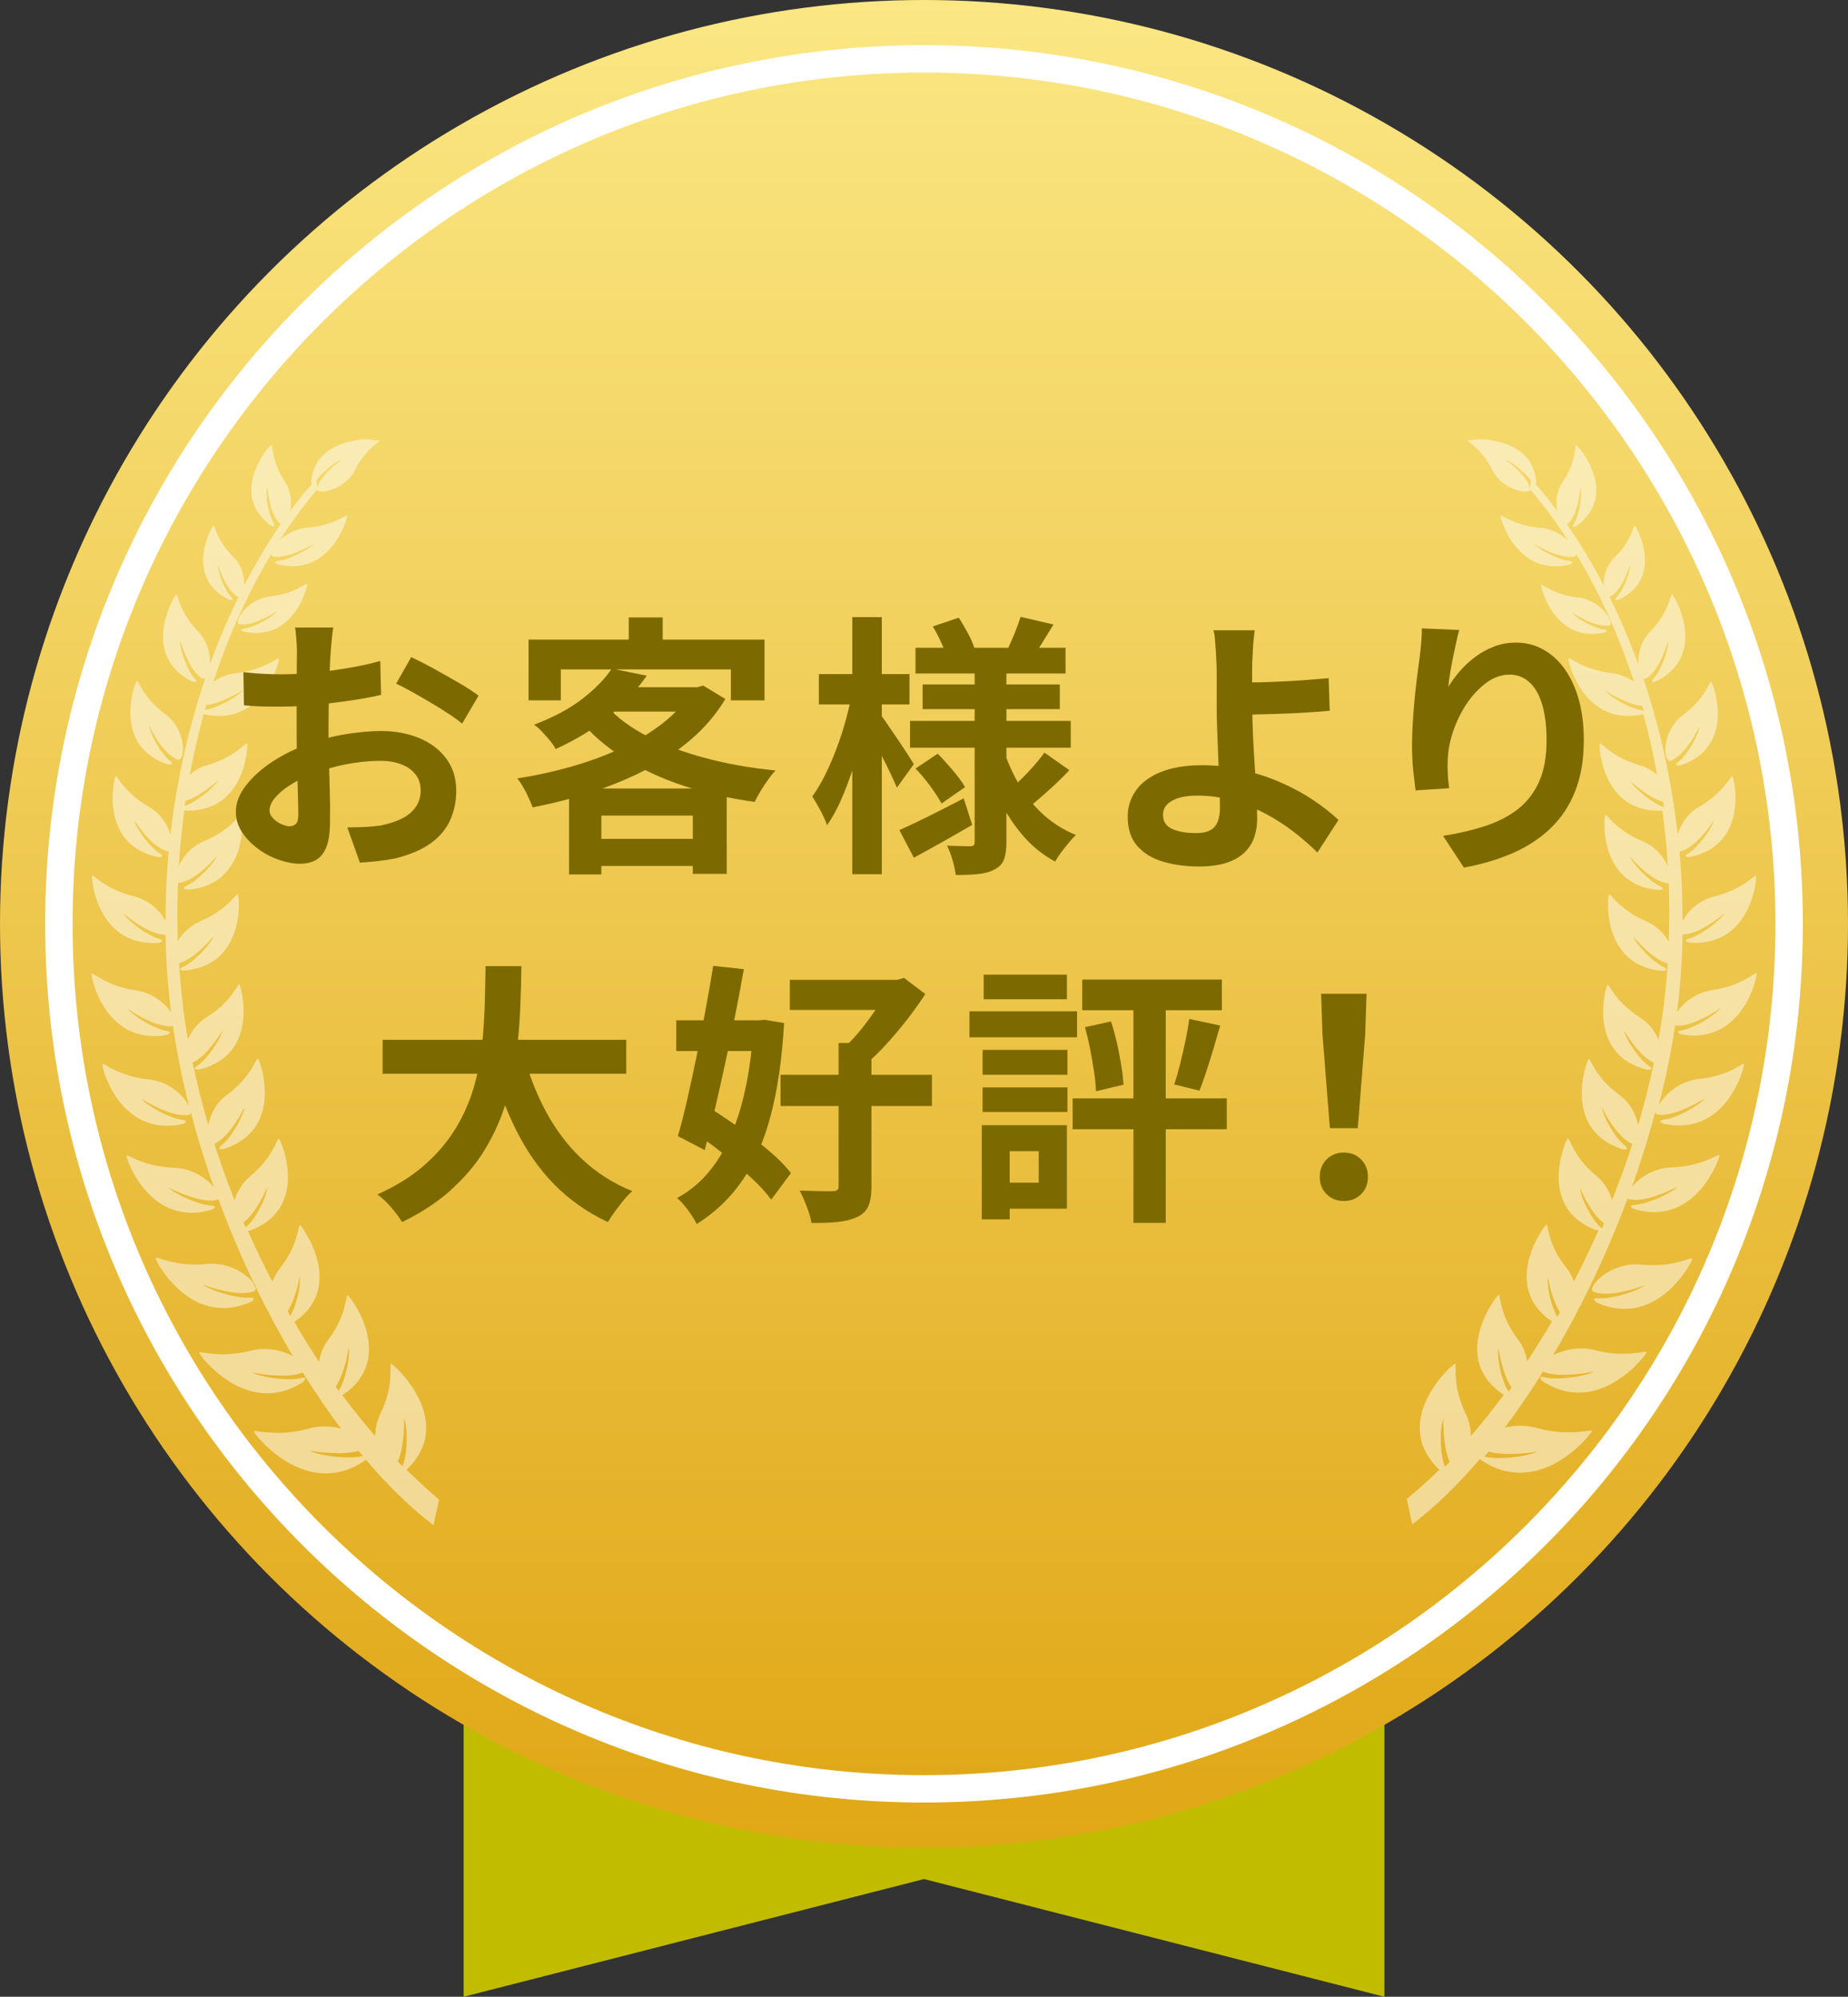
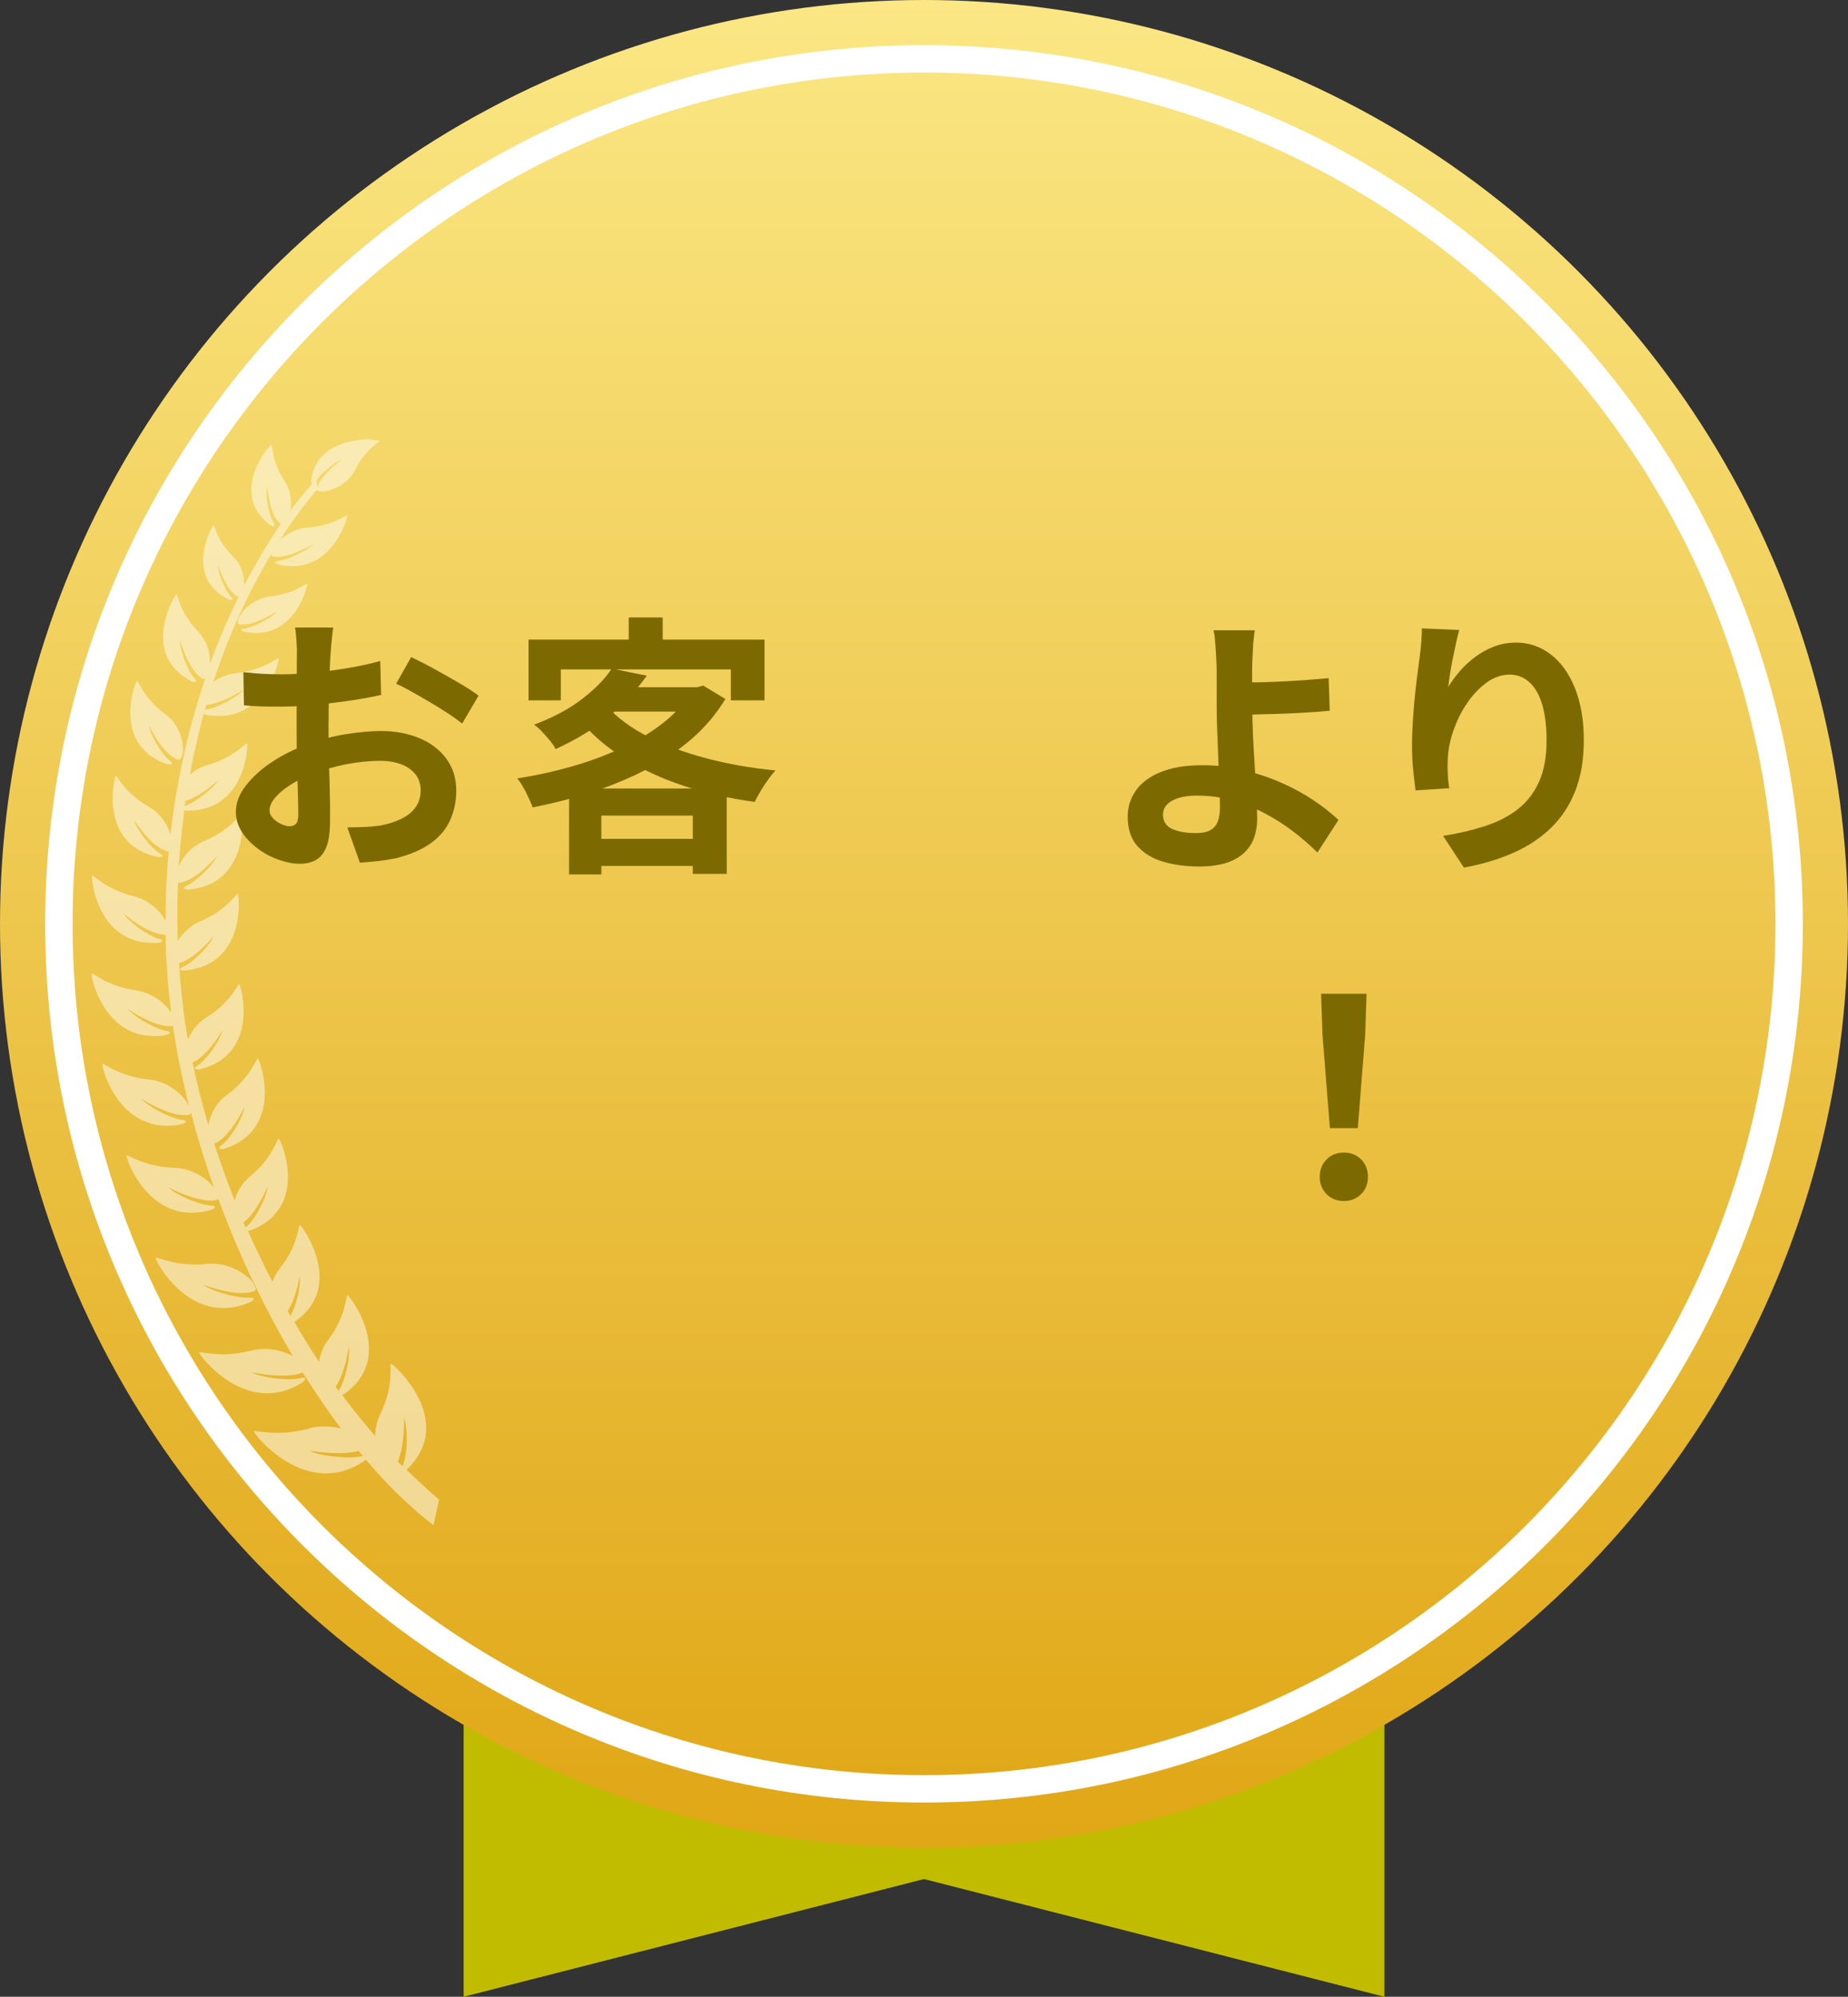
<svg xmlns="http://www.w3.org/2000/svg" id="_レイヤー_2" data-name="レイヤー 2" viewBox="0 0 135 145.89">
  <rect x="0" y="0" width="135" height="145.89" fill="#333333" stroke="none" />
  <defs>
    <style>
      .cls-1 {
        fill: #7c6a00;
      }

      .cls-1, .cls-2, .cls-3, .cls-4 {
        stroke-width: 0px;
      }

      .cls-2 {
        fill: url(#_名称未設定グラデーション_122);
      }

      .cls-3 {
        fill: #c1bc00;
      }

      .cls-5 {
        opacity: .5;
      }

      .cls-4 {
        fill: #fff;
      }
    </style>
    <linearGradient id="_名称未設定グラデーション_122" data-name="名称未設定グラデーション 122" x1="67.5" y1="161.58" x2="67.5" y2="-21.48" gradientUnits="userSpaceOnUse">
      <stop offset="0" stop-color="#db9a00" />
      <stop offset="1" stop-color="#fff195" />
    </linearGradient>
  </defs>
  <g id="_データ" data-name="データ">
    <polygon class="cls-3" points="101.13 145.89 67.5 137.29 33.87 145.89 33.87 109.91 101.13 109.91 101.13 145.89" />
    <g>
      <circle class="cls-2" cx="67.5" cy="67.5" r="67.5" />
      <g class="cls-5">
-         <path class="cls-4" d="M27.07,32.09c-1.29,0-4.09.39-4.34,3.09,0,0,.02.13.05.19-.54.63-1.08,1.27-1.58,1.95.12-.63.08-1.43-.4-2.15-1-1.51-.85-2.68-.98-2.68,0,0,0,0,0,0-.15.04-3.18,3.56-.06,5.89,0,0,.14.07.22.07.07,0,.11-.05,0-.26-.38-.61-.61-2.08-.46-2.64,0,0,.15,2.08.98,2.74-.94,1.4-1.84,2.91-2.67,4.49.03-.63-.14-1.47-.8-2.11-1.21-1.18-1.32-2.28-1.44-2.28,0,0,0,0,0,0-.14.07-2.18,3.82,1.14,5.42,0,0,.1.03.18.03.09,0,.16-.04-.03-.23-.48-.5-.98-1.81-.95-2.34,0,0,.57,1.91,1.48,2.35h.02c-.78,1.57-1.48,3.22-2.1,4.93.05-.71-.15-1.67-.86-2.41-1.38-1.42-1.46-2.71-1.59-2.71,0,0,0,0,0,0-.15.07-2.7,4.4,1.14,6.36,0,0,.13.04.22.04.1,0,.17-.05-.04-.27-.54-.6-1.08-2.14-1.03-2.77,0,0,.6,2.24,1.63,2.79.02.01.04.01.07.01.04,0,.08-.02.13-.04-1.21,3.58-2.09,7.43-2.55,11.43-.2-.7-.68-1.51-1.58-2.04-1.76-1-2.27-2.23-2.4-2.23,0,0,0,0-.01,0-.14.11-1.26,5.03,3.1,5.91,0,0,.02,0,.04,0,.13,0,.49-.02.07-.27-.72-.44-1.72-1.8-1.87-2.42,0,0,1.28,2.02,2.46,2.28h.06c-.15,1.68-.23,3.38-.22,5.09-.35-.68-1.14-1.52-2.34-1.82-1.99-.49-2.86-1.51-3.01-1.51,0,0-.02,0-.02.01-.09.14.33,4.92,4.46,4.92.13,0,.26,0,.39-.01,0,0,.61-.14.02-.3-.83-.23-2.23-1.28-2.58-1.85,0,0,1.8,1.55,3.02,1.55.02,0,.03,0,.05,0,.03,1.44.11,2.91.26,4.36.05.44.09.88.15,1.33-.43-.66-1.34-1.44-2.57-1.62-2.07-.3-3.06-1.24-3.22-1.24,0,0-.02,0-.02.01-.07.15.8,4.57,4.58,4.57.28,0,.58-.02.89-.08,0,0,.6-.2-.02-.3-.88-.16-2.41-1.08-2.83-1.62,0,0,1.83,1.28,3.09,1.28.08,0,.16,0,.23-.02.29,1.94.69,3.91,1.18,5.86-.34-.71-1.41-1.8-2.95-1.95-2.14-.23-3.21-1.15-3.37-1.15-.01,0-.02,0-.02.01-.06.16,1.01,4.52,4.74,4.52.35,0,.72-.04,1.11-.12,0,0,.61-.23-.03-.31-.91-.13-2.54-1.01-2.98-1.55,0,0,1.88,1.21,3.17,1.21.11,0,.22,0,.32-.03.09-.01.14-.09.14-.19.48,1.84,1.04,3.68,1.69,5.49-.52-.64-1.57-1.38-2.9-1.43-2.13-.07-3.28-.9-3.46-.9-.01,0-.02,0-.03.01-.05.15,1.3,4.18,4.77,4.18.44,0,.92-.07,1.44-.22,0,0,.6-.27-.06-.31-.91-.06-2.61-.83-3.1-1.33,0,0,1.81.97,3.09.97.17,0,.34-.02.49-.06.03-.01.06-.03.08-.06.77,2.09,1.64,4.14,2.58,6.12.1.14.16.27.18.37.84,1.72,1.73,3.39,2.68,4.98-.55-.28-1.27-.51-2.06-.51-.32,0-.65.04-.99.12-.79.2-1.48.27-2.04.27-.89,0-1.48-.15-1.68-.15-.05,0-.07,0-.07.03,0,.14,2.1,2.97,4.97,2.97.82,0,1.69-.23,2.6-.81,0,0,.36-.33.05-.33-.05,0-.12,0-.21.03-.23.05-.52.08-.84.08-.98,0-2.23-.22-2.73-.5,0,0,1.13.24,2.24.24.54,0,1.08-.06,1.48-.23.91,1.44,1.83,2.81,2.8,4.09-.38-.09-.79-.15-1.21-.15-.37,0-.75.04-1.12.15-.9.25-1.68.32-2.31.32-.86,0-1.44-.13-1.64-.13-.05,0-.08,0-.08.03,0,.15,2.26,3.06,5.26,3.06.89,0,1.84-.25,2.82-.91,0,0,.05-.04.09-.1,1.61,1.9,3.27,3.51,4.95,4.8l.4-1.87c-.8-.7-1.6-1.43-2.38-2.19.02-.01.03-.01.03-.01,3.67-3.53-.94-7.7-1.15-7.72,0,0,0,0,0,0-.17,0,.27,1.53-.79,3.66-.26.54-.37,1.1-.37,1.62-.81-.94-1.61-1.94-2.4-2.99,4.03-2.67.58-7.25.38-7.31,0,0,0,0,0,0-.14,0-.06,1.47-1.42,3.27-.38.5-.58,1.07-.66,1.6-.63-.94-1.23-1.92-1.81-2.92,3.8-2.55.58-7,.41-7.07,0,0,0,0,0,0-.14,0-.09,1.45-1.47,3.17-.25.31-.41.64-.54.97-.63-1.21-1.23-2.47-1.8-3.73.09,0,.18-.01.18-.01,4.39-1.65,2.26-6.61,2.09-6.71,0,0,0,0-.01,0-.14,0-.41,1.37-2.08,2.74-.61.5-.97,1.15-1.14,1.75-.54-1.35-1.03-2.72-1.48-4.12,1.17-.5,2.2-2.69,2.2-2.69-.08.68-.95,2.24-1.66,2.78-.32.25-.15.3,0,.3.08,0,.15-.01.15-.01,4.49-1.44,2.64-6.5,2.49-6.6,0,0,0,0-.01,0-.14,0-.49,1.35-2.23,2.63-.85.61-1.24,1.48-1.38,2.22-.45-1.51-.83-3.04-1.15-4.56,1.12-.51,2.18-2.37,2.18-2.37-.12.66-1.09,2.09-1.81,2.58-.38.26-.12.29.03.29.05,0,.09,0,.09,0,4.46-1.08,3.06-6.1,2.92-6.21,0,0,0,0-.01,0-.14,0-.59,1.29-2.37,2.39-.69.43-1.12,1.04-1.37,1.62-.17-.93-.31-1.85-.4-2.78-.11-.93-.2-1.87-.25-2.78,1.17-.33,2.52-1.97,2.52-1.97-.23.61-1.43,1.87-2.21,2.22-.55.26.08.28.08.28,4.5-.38,4.03-5.44,3.9-5.57,0,0,0,0-.02,0-.14,0-.81,1.16-2.7,1.96-.78.33-1.32.9-1.66,1.45-.05-1.43-.05-2.85.02-4.26.03.01.05.01.08.01,1.21-.11,2.77-1.97,2.77-1.97-.25.6-1.43,1.82-2.21,2.18-.55.24.08.29.08.29,4.44-.34,4.03-5.34,3.9-5.47,0,0,0,0-.02,0-.14,0-.81,1.14-2.69,1.92-.97.4-1.57,1.17-1.86,1.84.09-1.38.23-2.75.41-4.09.05.01.09.03.09.03.07,0,.14,0,.2,0,4.17,0,4.39-4.78,4.28-4.91,0,0,0,0-.02,0-.14,0-.93,1.02-2.86,1.58-.52.14-.95.4-1.29.7.28-1.51.63-3.01,1.01-4.45.06.03.12.06.12.06.35.07.68.1,1,.1,3.46,0,4.42-4.06,4.37-4.2,0,0-.01-.01-.02-.01-.16,0-1.14.85-3.1,1.08-.65.07-1.21.33-1.66.63,1.12-3.41,2.55-6.54,4.23-9.34,0,.1.03.17.12.19.1.02.21.03.32.03,1.08,0,2.64-.95,2.64-.95-.4.44-1.8,1.15-2.55,1.24-.54.06-.03.26-.03.26.37.09.72.13,1.04.13,3.05,0,4.05-3.56,3.99-3.69,0,0,0-.01-.02-.01-.15,0-1.07.75-2.87.88-.86.07-1.57.48-2.03.93.86-1.33,1.77-2.59,2.75-3.73,0,0,0-.01,0-.02,0-.02,0-.04,0-.06l-.06-.58c.41-.58,1.37-1.34,1.84-1.51,0,0-1.62,1.16-1.79,2.09v.06s0,.01-.01.02c0,.1.14.16.35.16.62,0,1.9-.48,2.45-1.6.74-1.53,1.83-2.02,1.74-2.11-.03-.02-.27-.05-.64-.05h0ZM14.97,51.87c.03-.13.06-.24.09-.36,1.17-.11,2.72-1.11,2.72-1.11-.41.5-1.91,1.34-2.73,1.45-.03,0-.05.01-.08.01h0ZM13.48,58.89c.03-.11.05-.24.06-.37,1.12-.33,2.4-1.52,2.4-1.52-.31.56-1.63,1.62-2.43,1.88-.02,0-.02.01-.03.01h0ZM17.93,89.69c-.03-.13-.09-.24-.15-.37,1-.74,1.75-2.59,1.75-2.59-.03.68-.83,2.28-1.49,2.86-.05.04-.08.07-.11.1h0ZM21.21,96.15c-.06-.11-.12-.23-.2-.34.65-1.01.88-2.57.88-2.57.11.63-.22,2.1-.68,2.91h0ZM24.74,101.62c-.08-.1-.14-.2-.22-.3.72-1.04.95-2.88.95-2.88.14.68-.23,2.39-.74,3.18h0ZM29.4,107.12c-.12-.11-.23-.23-.34-.34.54-1.23.45-3.16.45-3.16.29.7.28,2.61-.11,3.51h0ZM24.67,106.18c.53,0,1.08-.04,1.53-.17.09.13.2.24.31.37-.03,0-.05,0-.08.01-.27.07-.62.09-1,.09-1.03,0-2.28-.21-2.8-.48,0,0,.98.17,2.03.17h0ZM22.43,42.65c-.14,0-.99.74-2.65.92-1.8.2-2.77,1.95-2.29,2.04.08.01.16.02.24.02,1.02,0,2.51-.96,2.51-.96-.38.44-1.66,1.15-2.37,1.25-.51.07-.02.24-.02.24.3.06.58.09.85.09,2.96,0,3.8-3.48,3.74-3.6,0,0,0-.01-.02-.01h0ZM10,49.75s0,0-.01,0c-.12.09-1.86,4.75,2.26,6.09,0,0,.08.01.16.01.14,0,.28-.04,0-.27-.65-.5-1.44-1.94-1.52-2.57,0,0,.98,2.12,2.1,2.49.02,0,.04.01.06.01.48,0,.6-2.18-1-3.35-1.59-1.17-1.92-2.43-2.05-2.43h0ZM11.41,91.9s-.03,0-.04.02c-.03.14,1.76,3.65,4.94,3.65.62,0,1.28-.13,2-.44,0,0,.51-.32,0-.32-.03,0-.06,0-.1,0-.05,0-.11,0-.17,0-.98,0-2.66-.53-3.21-.95,0,0,1.58.62,2.85.62.33,0,.64-.04.89-.15.09-.04.12-.12.11-.22-.06-.12-.12-.25-.18-.37-.43-.6-1.6-1.41-3.05-1.41-.12,0-.25,0-.38.02-.29.03-.56.04-.81.04-1.64,0-2.64-.5-2.84-.5h0Z" />
-         <path class="cls-4" d="M107.9,32.13c-.37,0-.62.03-.65.06-.11.07,1,.57,1.74,2.11.55,1.13,1.83,1.62,2.44,1.62.22,0,.35-.06.34-.18-.11-.94-1.78-2.15-1.78-2.15.49.17,1.43.93,1.84,1.51l-.06.64c.98,1.14,1.91,2.41,2.77,3.75-.46-.44-1.17-.86-2.03-.93-1.8-.15-2.72-.89-2.87-.89,0,0-.02,0-.02.01-.04.13.95,3.7,4.01,3.7.32,0,.66-.04,1.03-.13,0,0,.51-.2-.03-.26-.77-.09-2.17-.8-2.55-1.24,0,0,1.56.95,2.64.95.11,0,.22-.01.32-.03.08-.01.11-.09.11-.19.87,1.46,1.68,3,2.41,4.63.04.07.07.14.09.2.63,1.44,1.21,2.94,1.71,4.5-.45-.31-1-.56-1.66-.64-1.96-.23-2.93-1.08-3.1-1.08-.01,0-.02,0-.02.01-.06.14.9,4.21,4.36,4.21.31,0,.64-.03.98-.1,0,0,.06-.01.12-.06.4,1.45.74,2.94,1.01,4.46-.35-.3-.78-.56-1.31-.71-1.91-.56-2.7-1.58-2.85-1.58,0,0-.01,0-.02,0-.09.14.12,4.92,4.3,4.92.06,0,.12,0,.18,0,0,0,.05,0,.09-.03.18,1.34.32,2.71.4,4.09-.29-.67-.89-1.44-1.86-1.84-1.88-.78-2.54-1.92-2.69-1.92,0,0-.01,0-.02,0-.11.13-.55,5.13,3.9,5.49,0,0,.61-.04.08-.29-.77-.36-1.97-1.58-2.2-2.18,0,0,1.55,1.87,2.77,1.97.03,0,.06,0,.08-.01.06,1.41.06,2.82,0,4.26-.32-.56-.86-1.13-1.64-1.47-1.9-.8-2.55-1.96-2.7-1.96,0,0-.01,0-.02,0-.12.13-.6,5.19,3.9,5.59,0,0,.63-.03.08-.29-.78-.36-1.97-1.61-2.21-2.22,0,0,1.35,1.64,2.52,1.97-.06.93-.15,1.85-.26,2.79-.11.93-.25,1.85-.41,2.78-.25-.58-.68-1.2-1.35-1.62-1.77-1.12-2.23-2.4-2.37-2.4,0,0,0,0-.01,0-.14.11-1.54,5.13,2.9,6.21,0,0,.04,0,.09,0,.15,0,.41-.03.03-.29-.72-.48-1.69-1.92-1.81-2.58,0,0,1.06,1.85,2.18,2.37-.32,1.52-.71,3.05-1.15,4.56-.14-.74-.54-1.61-1.37-2.22-1.75-1.27-2.09-2.63-2.23-2.63,0,0,0,0-.01,0-.15.1-2.01,5.16,2.47,6.6,0,0,.08.01.15.01.15,0,.32-.04,0-.3-.71-.54-1.58-2.11-1.66-2.78,0,0,1.03,2.19,2.23,2.68-.45,1.38-.94,2.76-1.49,4.1-.17-.61-.52-1.25-1.14-1.77-1.67-1.36-1.94-2.74-2.08-2.74,0,0,0,0-.01,0-.15.1-2.32,5.06,2.07,6.71,0,0,.09.01.18.01-.57,1.27-1.17,2.52-1.8,3.73-.12-.33-.29-.67-.54-.97-1.39-1.72-1.32-3.17-1.47-3.17,0,0,0,0,0,0-.18.07-3.4,4.5.4,7.07-.58,1.01-1.2,1.98-1.81,2.92-.08-.54-.28-1.1-.66-1.6-1.37-1.78-1.28-3.27-1.42-3.27,0,0,0,0,0,0-.18.07-3.66,4.65.37,7.31-.78,1.05-1.58,2.07-2.4,3.01,0-.53-.11-1.08-.37-1.62-1.05-2.13-.62-3.66-.79-3.66,0,0,0,0,0,0-.22.03-4.82,4.18-1.17,7.72,0,0,.02.01.03.01-.78.78-1.58,1.5-2.38,2.14l.4,1.87c1.67-1.28,3.33-2.91,4.95-4.79.05.06.09.1.09.1.98.66,1.94.91,2.83.91,3,0,5.25-2.9,5.25-3.05,0-.02-.03-.03-.08-.03-.2,0-.78.13-1.64.13-.63,0-1.41-.07-2.31-.32-.4-.11-.8-.16-1.18-.16-.41,0-.8.05-1.16.14.97-1.28,1.91-2.65,2.8-4.09.41.18.96.23,1.51.23,1.1,0,2.21-.23,2.21-.23-.5.27-1.75.49-2.74.49-.32,0-.61-.02-.84-.08-.09-.02-.16-.03-.21-.03-.32,0,.06.33.06.33.91.59,1.79.82,2.61.82,2.86,0,4.97-2.81,4.97-2.96,0-.02-.02-.03-.06-.03-.19,0-.77.15-1.67.15-.57,0-1.27-.06-2.07-.27-.34-.09-.67-.12-.99-.12-.78,0-1.51.22-2.05.5,2.09-3.52,3.95-7.43,5.45-11.47.02.03.05.04.08.06.15.04.31.06.49.06,1.28,0,3.09-.97,3.09-.97-.49.5-2.2,1.27-3.12,1.33-.65.04-.05.31-.05.31.52.15,1,.22,1.44.22,3.46,0,4.82-4.01,4.78-4.16,0,0-.01-.01-.03-.01-.19,0-1.33.83-3.46.9-1.34.04-2.38.78-2.9,1.43.65-1.81,1.21-3.65,1.71-5.49,0,.1.05.17.14.19.1.02.21.03.32.03,1.28,0,3.17-1.2,3.17-1.2-.45.54-2.07,1.44-2.98,1.55-.65.09-.03.31-.03.31.39.08.76.12,1.11.12,3.73,0,4.81-4.37,4.74-4.52,0-.01,0-.02,0-.02-.08,0-1.15.92-3.26,1.14-1.55.16-2.61,1.24-2.97,1.95.51-1.95.91-3.92,1.2-5.86.07.01.15.02.23.02,1.24,0,3.09-1.28,3.09-1.28-.41.54-1.95,1.47-2.83,1.62-.61.11-.02.3-.02.3.32.05.62.08.9.08,3.76,0,4.66-4.41,4.58-4.55,0,0-.01-.01-.02-.01-.16,0-1.17.94-3.22,1.24-1.24.19-2.14.95-2.57,1.62.06-.44.11-.88.15-1.33.15-1.45.23-2.92.26-4.36.02,0,.03,0,.05,0,1.23,0,3.02-1.55,3.02-1.55-.35.57-1.75,1.61-2.58,1.85-.58.16.02.3.02.3.14.01.28.02.41.02,4.12,0,4.53-4.77,4.44-4.9,0,0-.01-.01-.02-.01-.15,0-1.02,1.02-3.01,1.51-1.18.29-1.98,1.13-2.34,1.81,0-1.71-.06-3.41-.22-5.09.01,0,.03,0,.04,0,0,0,.01,0,.02,0,1.18-.26,2.46-2.29,2.46-2.29-.15.63-1.17,2-1.87,2.42-.4.25-.1.27.04.27.04,0,.07,0,.07,0,4.36-.87,3.24-5.79,3.1-5.9,0,0,0,0-.01,0-.13,0-.64,1.21-2.4,2.23-.91.51-1.38,1.34-1.58,2.04-.45-4-1.31-7.87-2.52-11.43.04.03.08.04.12.04.02,0,.04,0,.07-.01,1.04-.54,1.63-2.79,1.63-2.79.05.63-.49,2.17-1.04,2.76-.2.22-.14.27-.04.27.09,0,.22-.04.22-.04,3.84-1.95,1.31-6.27,1.15-6.36,0,0,0,0,0,0-.13,0-.22,1.29-1.59,2.71-.72.74-.92,1.7-.88,2.41-.63-1.72-1.32-3.36-2.1-4.93h.02c.91-.44,1.48-2.34,1.48-2.34.02.54-.48,1.85-.97,2.34-.18.19-.12.23-.03.23.08,0,.19-.03.19-.03,3.33-1.58,1.29-5.34,1.15-5.4,0,0,0,0,0,0-.12,0-.22,1.1-1.44,2.28-.66.64-.85,1.48-.81,2.11-.83-1.6-1.74-3.09-2.69-4.48.83-.66.98-2.74.98-2.74.15.56-.08,2.02-.46,2.64-.13.2-.09.26-.02.26.08,0,.22-.07.22-.07,3.12-2.31.11-5.84-.05-5.89,0,0,0,0,0,0-.13,0,.04,1.17-.98,2.67-.49.71-.54,1.53-.41,2.14-.51-.68-1.03-1.34-1.58-1.95.03-.07.05-.2.05-.2-.25-2.69-3.04-3.09-4.33-3.09h0ZM120.08,51.94s-.06-.03-.09-.03c-.83-.11-2.34-.95-2.73-1.45,0,0,1.55,1.01,2.72,1.13.03.11.06.23.11.36h0ZM121.54,58.96s-.02-.01-.03-.01c-.8-.26-2.1-1.33-2.41-1.88,0,0,1.28,1.2,2.4,1.52.02.11.03.24.05.37h0ZM117.02,89.75s-.05-.06-.11-.1c-.66-.58-1.46-2.18-1.49-2.86,0,0,.75,1.85,1.75,2.59-.05.13-.09.26-.15.37h0ZM113.76,96.22c-.46-.81-.78-2.29-.68-2.91,0,0,.23,1.55.88,2.57-.08.11-.14.23-.2.34h0ZM110.21,101.68c-.51-.78-.88-2.49-.74-3.18,0,0,.23,1.84.95,2.88-.08.1-.15.2-.22.3h0ZM105.56,107.17c-.38-.88-.4-2.81-.11-3.51,0,0-.09,1.94.45,3.16-.11.11-.22.23-.34.34h0ZM112.32,106.05c-.53.27-1.78.48-2.8.48-.38,0-.73-.03-1-.09-.03-.01-.05-.01-.08-.01.11-.13.2-.24.31-.37.46.13,1,.17,1.53.17,1.06,0,2.03-.17,2.03-.17h0ZM112.61,42.71s-.02,0-.02.01c-.06.12.77,3.6,3.73,3.6.27,0,.55-.03.85-.09,0,0,.49-.17-.02-.24-.71-.1-2-.81-2.35-1.25.01.01,1.5.98,2.51.98.08,0,.16,0,.24-.02.13-.02.15-.17.08-.37-.03-.07-.06-.14-.09-.2-.3-.56-1.12-1.34-2.28-1.48-1.67-.19-2.52-.92-2.65-.92h0ZM125,49.81c-.13,0-.45,1.25-2.05,2.43-1.57,1.18-1.46,3.35-.98,3.35.02,0,.04,0,.06-.01,1.12-.37,2.11-2.49,2.11-2.49-.06.63-.88,2.07-1.52,2.57-.3.23-.16.27-.02.27.08,0,.15-.01.15-.01,4.13-1.34,2.4-6,2.26-6.09,0,0,0,0-.01,0h0ZM123.56,91.94c-.19,0-1.18.5-2.83.5-.26,0-.53-.01-.82-.04-.13-.01-.25-.02-.38-.02-2.15,0-3.66,1.77-3.12,2,.25.11.56.15.89.15,1.26,0,2.85-.62,2.85-.62-.55.43-2.22.95-3.2.95-.06,0-.12,0-.18,0-.04,0-.07,0-.1,0-.5,0,0,.32,0,.32.72.32,1.39.45,2.01.45,3.18,0,4.96-3.51,4.94-3.65,0-.01-.01-.02-.03-.02h0Z" />
+         <path class="cls-4" d="M27.07,32.09c-1.29,0-4.09.39-4.34,3.09,0,0,.02.13.05.19-.54.63-1.08,1.27-1.58,1.95.12-.63.08-1.43-.4-2.15-1-1.51-.85-2.68-.98-2.68,0,0,0,0,0,0-.15.04-3.18,3.56-.06,5.89,0,0,.14.07.22.07.07,0,.11-.05,0-.26-.38-.61-.61-2.08-.46-2.64,0,0,.15,2.08.98,2.74-.94,1.4-1.84,2.91-2.67,4.49.03-.63-.14-1.47-.8-2.11-1.21-1.18-1.32-2.28-1.44-2.28,0,0,0,0,0,0-.14.07-2.18,3.82,1.14,5.42,0,0,.1.03.18.03.09,0,.16-.04-.03-.23-.48-.5-.98-1.81-.95-2.34,0,0,.57,1.91,1.48,2.35h.02c-.78,1.57-1.48,3.22-2.1,4.93.05-.71-.15-1.67-.86-2.41-1.38-1.42-1.46-2.71-1.59-2.71,0,0,0,0,0,0-.15.07-2.7,4.4,1.14,6.36,0,0,.13.04.22.04.1,0,.17-.05-.04-.27-.54-.6-1.08-2.14-1.03-2.77,0,0,.6,2.24,1.63,2.79.02.01.04.01.07.01.04,0,.08-.02.13-.04-1.21,3.58-2.09,7.43-2.55,11.43-.2-.7-.68-1.51-1.58-2.04-1.76-1-2.27-2.23-2.4-2.23,0,0,0,0-.01,0-.14.11-1.26,5.03,3.1,5.91,0,0,.02,0,.04,0,.13,0,.49-.02.07-.27-.72-.44-1.72-1.8-1.87-2.42,0,0,1.28,2.02,2.46,2.28h.06c-.15,1.68-.23,3.38-.22,5.09-.35-.68-1.14-1.52-2.34-1.82-1.99-.49-2.86-1.51-3.01-1.51,0,0-.02,0-.02.01-.09.14.33,4.92,4.46,4.92.13,0,.26,0,.39-.01,0,0,.61-.14.02-.3-.83-.23-2.23-1.28-2.58-1.85,0,0,1.8,1.55,3.02,1.55.02,0,.03,0,.05,0,.03,1.44.11,2.91.26,4.36.05.44.09.88.15,1.33-.43-.66-1.34-1.44-2.57-1.62-2.07-.3-3.06-1.24-3.22-1.24,0,0-.02,0-.02.01-.07.15.8,4.57,4.58,4.57.28,0,.58-.02.89-.08,0,0,.6-.2-.02-.3-.88-.16-2.41-1.08-2.83-1.62,0,0,1.83,1.28,3.09,1.28.08,0,.16,0,.23-.02.29,1.94.69,3.91,1.18,5.86-.34-.71-1.41-1.8-2.95-1.95-2.14-.23-3.21-1.15-3.37-1.15-.01,0-.02,0-.02.01-.06.16,1.01,4.52,4.74,4.52.35,0,.72-.04,1.11-.12,0,0,.61-.23-.03-.31-.91-.13-2.54-1.01-2.98-1.55,0,0,1.88,1.21,3.17,1.21.11,0,.22,0,.32-.03.09-.01.14-.09.14-.19.48,1.84,1.04,3.68,1.69,5.49-.52-.64-1.57-1.38-2.9-1.43-2.13-.07-3.28-.9-3.46-.9-.01,0-.02,0-.03.01-.05.15,1.3,4.18,4.77,4.18.44,0,.92-.07,1.44-.22,0,0,.6-.27-.06-.31-.91-.06-2.61-.83-3.1-1.33,0,0,1.81.97,3.09.97.17,0,.34-.02.49-.06.03-.01.06-.03.08-.06.77,2.09,1.64,4.14,2.58,6.12.1.14.16.27.18.37.84,1.72,1.73,3.39,2.68,4.98-.55-.28-1.27-.51-2.06-.51-.32,0-.65.04-.99.12-.79.2-1.48.27-2.04.27-.89,0-1.48-.15-1.68-.15-.05,0-.07,0-.07.03,0,.14,2.1,2.97,4.97,2.97.82,0,1.69-.23,2.6-.81,0,0,.36-.33.05-.33-.05,0-.12,0-.21.03-.23.05-.52.08-.84.08-.98,0-2.23-.22-2.73-.5,0,0,1.13.24,2.24.24.54,0,1.08-.06,1.48-.23.91,1.44,1.83,2.81,2.8,4.09-.38-.09-.79-.15-1.21-.15-.37,0-.75.04-1.12.15-.9.25-1.68.32-2.31.32-.86,0-1.44-.13-1.64-.13-.05,0-.08,0-.08.03,0,.15,2.26,3.06,5.26,3.06.89,0,1.84-.25,2.82-.91,0,0,.05-.04.09-.1,1.61,1.9,3.27,3.51,4.95,4.8l.4-1.87c-.8-.7-1.6-1.43-2.38-2.19.02-.01.03-.01.03-.01,3.67-3.53-.94-7.7-1.15-7.72,0,0,0,0,0,0-.17,0,.27,1.53-.79,3.66-.26.54-.37,1.1-.37,1.62-.81-.94-1.61-1.94-2.4-2.99,4.03-2.67.58-7.25.38-7.31,0,0,0,0,0,0-.14,0-.06,1.47-1.42,3.27-.38.5-.58,1.07-.66,1.6-.63-.94-1.23-1.92-1.81-2.92,3.8-2.55.58-7,.41-7.07,0,0,0,0,0,0-.14,0-.09,1.45-1.47,3.17-.25.31-.41.64-.54.97-.63-1.21-1.23-2.47-1.8-3.73.09,0,.18-.01.18-.01,4.39-1.65,2.26-6.61,2.09-6.71,0,0,0,0-.01,0-.14,0-.41,1.37-2.08,2.74-.61.5-.97,1.15-1.14,1.75-.54-1.35-1.03-2.72-1.48-4.12,1.17-.5,2.2-2.69,2.2-2.69-.08.68-.95,2.24-1.66,2.78-.32.25-.15.3,0,.3.08,0,.15-.01.15-.01,4.49-1.44,2.64-6.5,2.49-6.6,0,0,0,0-.01,0-.14,0-.49,1.35-2.23,2.63-.85.61-1.24,1.48-1.38,2.22-.45-1.51-.83-3.04-1.15-4.56,1.12-.51,2.18-2.37,2.18-2.37-.12.66-1.09,2.09-1.81,2.58-.38.26-.12.29.03.29.05,0,.09,0,.09,0,4.46-1.08,3.06-6.1,2.92-6.21,0,0,0,0-.01,0-.14,0-.59,1.29-2.37,2.39-.69.43-1.12,1.04-1.37,1.62-.17-.93-.31-1.85-.4-2.78-.11-.93-.2-1.87-.25-2.78,1.17-.33,2.52-1.97,2.52-1.97-.23.61-1.43,1.87-2.21,2.22-.55.26.08.28.08.28,4.5-.38,4.03-5.44,3.9-5.57,0,0,0,0-.02,0-.14,0-.81,1.16-2.7,1.96-.78.33-1.32.9-1.66,1.45-.05-1.43-.05-2.85.02-4.26.03.01.05.01.08.01,1.21-.11,2.77-1.97,2.77-1.97-.25.6-1.43,1.82-2.21,2.18-.55.24.08.29.08.29,4.44-.34,4.03-5.34,3.9-5.47,0,0,0,0-.02,0-.14,0-.81,1.14-2.69,1.92-.97.4-1.57,1.17-1.86,1.84.09-1.38.23-2.75.41-4.09.05.01.09.03.09.03.07,0,.14,0,.2,0,4.17,0,4.39-4.78,4.28-4.91,0,0,0,0-.02,0-.14,0-.93,1.02-2.86,1.58-.52.14-.95.4-1.29.7.28-1.51.63-3.01,1.01-4.45.06.03.12.06.12.06.35.07.68.1,1,.1,3.46,0,4.42-4.06,4.37-4.2,0,0-.01-.01-.02-.01-.16,0-1.14.85-3.1,1.08-.65.07-1.21.33-1.66.63,1.12-3.41,2.55-6.54,4.23-9.34,0,.1.03.17.12.19.1.02.21.03.32.03,1.08,0,2.64-.95,2.64-.95-.4.44-1.8,1.15-2.55,1.24-.54.06-.03.26-.03.26.37.09.72.13,1.04.13,3.05,0,4.05-3.56,3.99-3.69,0,0,0-.01-.02-.01-.15,0-1.07.75-2.87.88-.86.07-1.57.48-2.03.93.86-1.33,1.77-2.59,2.75-3.73,0,0,0-.01,0-.02,0-.02,0-.04,0-.06l-.06-.58c.41-.58,1.37-1.34,1.84-1.51,0,0-1.62,1.16-1.79,2.09v.06s0,.01-.01.02c0,.1.14.16.35.16.62,0,1.9-.48,2.45-1.6.74-1.53,1.83-2.02,1.74-2.11-.03-.02-.27-.05-.64-.05h0ZM14.97,51.87c.03-.13.06-.24.09-.36,1.17-.11,2.72-1.11,2.72-1.11-.41.5-1.91,1.34-2.73,1.45-.03,0-.05.01-.08.01h0ZM13.48,58.89c.03-.11.05-.24.06-.37,1.12-.33,2.4-1.52,2.4-1.52-.31.56-1.63,1.62-2.43,1.88-.02,0-.02.01-.03.01h0ZM17.93,89.69c-.03-.13-.09-.24-.15-.37,1-.74,1.75-2.59,1.75-2.59-.03.68-.83,2.28-1.49,2.86-.05.04-.08.07-.11.1h0ZM21.21,96.15c-.06-.11-.12-.23-.2-.34.65-1.01.88-2.57.88-2.57.11.63-.22,2.1-.68,2.91h0ZM24.74,101.62c-.08-.1-.14-.2-.22-.3.72-1.04.95-2.88.95-2.88.14.68-.23,2.39-.74,3.18h0ZM29.4,107.12c-.12-.11-.23-.23-.34-.34.54-1.23.45-3.16.45-3.16.29.7.28,2.61-.11,3.51h0ZM24.67,106.18c.53,0,1.08-.04,1.53-.17.09.13.2.24.31.37-.03,0-.05,0-.08.01-.27.07-.62.09-1,.09-1.03,0-2.28-.21-2.8-.48,0,0,.98.17,2.03.17h0ZM22.43,42.65c-.14,0-.99.74-2.65.92-1.8.2-2.77,1.95-2.29,2.04.08.01.16.02.24.02,1.02,0,2.51-.96,2.51-.96-.38.44-1.66,1.15-2.37,1.25-.51.07-.02.24-.02.24.3.06.58.09.85.09,2.96,0,3.8-3.48,3.74-3.6,0,0,0-.01-.02-.01ZM10,49.75s0,0-.01,0c-.12.09-1.86,4.75,2.26,6.09,0,0,.08.01.16.01.14,0,.28-.04,0-.27-.65-.5-1.44-1.94-1.52-2.57,0,0,.98,2.12,2.1,2.49.02,0,.04.01.06.01.48,0,.6-2.18-1-3.35-1.59-1.17-1.92-2.43-2.05-2.43h0ZM11.41,91.9s-.03,0-.04.02c-.03.14,1.76,3.65,4.94,3.65.62,0,1.28-.13,2-.44,0,0,.51-.32,0-.32-.03,0-.06,0-.1,0-.05,0-.11,0-.17,0-.98,0-2.66-.53-3.21-.95,0,0,1.58.62,2.85.62.33,0,.64-.04.89-.15.09-.04.12-.12.11-.22-.06-.12-.12-.25-.18-.37-.43-.6-1.6-1.41-3.05-1.41-.12,0-.25,0-.38.02-.29.03-.56.04-.81.04-1.64,0-2.64-.5-2.84-.5h0Z" />
      </g>
      <g>
        <path class="cls-1" d="M24.34,45.85c-.01.11-.03.27-.06.49-.03.22-.05.44-.07.66-.02.22-.04.42-.05.59-.03.39-.05.81-.07,1.27s-.04.93-.05,1.42c-.01.49-.02.98-.03,1.47,0,.49-.01.97-.01,1.44,0,.55,0,1.15.02,1.81.01.66.03,1.31.05,1.96.02.65.03,1.24.04,1.77,0,.53,0,.95,0,1.24,0,.83-.09,1.47-.27,1.92s-.44.77-.77.95c-.33.18-.72.27-1.16.27-.48,0-.99-.1-1.54-.29-.55-.19-1.06-.46-1.53-.81-.47-.35-.86-.75-1.16-1.21-.3-.46-.45-.96-.45-1.49,0-.64.24-1.28.73-1.91.49-.63,1.13-1.22,1.94-1.75.81-.53,1.68-.96,2.61-1.28.89-.33,1.81-.58,2.76-.73.95-.15,1.8-.23,2.56-.23,1.03,0,1.95.17,2.78.51.83.34,1.49.84,1.98,1.49.49.65.74,1.44.74,2.36,0,.77-.15,1.49-.44,2.14-.29.65-.76,1.22-1.41,1.69-.65.47-1.5.84-2.57,1.11-.45.09-.9.16-1.35.21-.45.05-.87.08-1.27.11l-.92-2.58c.45,0,.89-.01,1.31-.03.42-.02.8-.06,1.15-.11.55-.11,1.04-.27,1.48-.48.44-.21.79-.49,1.04-.84.25-.35.38-.76.38-1.24,0-.45-.12-.84-.37-1.16-.25-.32-.59-.57-1.03-.74-.44-.17-.95-.26-1.54-.26-.84,0-1.69.09-2.55.26-.86.17-1.68.41-2.47.72-.59.23-1.11.49-1.58.79-.47.3-.83.61-1.1.93-.27.32-.4.63-.4.92,0,.16.05.31.15.45.1.14.23.26.39.37.16.11.32.19.49.25.17.06.31.09.43.09.19,0,.34-.06.46-.17.12-.11.18-.34.18-.67,0-.36-.01-.88-.03-1.55-.02-.67-.04-1.42-.06-2.25-.02-.83-.03-1.65-.03-2.46,0-.56,0-1.13,0-1.7,0-.57.01-1.12.01-1.64s0-.98,0-1.38c0-.4.01-.71.01-.94,0-.15,0-.33-.02-.56-.01-.23-.03-.46-.05-.69-.02-.23-.04-.4-.07-.51h2.76ZM17.78,49.11c.59.07,1.1.11,1.55.13s.85.03,1.21.03c.52,0,1.09-.02,1.72-.07.63-.05,1.27-.11,1.92-.2.65-.09,1.29-.19,1.91-.31.62-.12,1.18-.25,1.69-.4l.06,2.48c-.56.13-1.17.25-1.82.35s-1.31.19-1.97.27c-.66.08-1.29.14-1.88.18s-1.11.06-1.55.06c-.67,0-1.21,0-1.64-.02-.43-.01-.81-.04-1.16-.08l-.04-2.42ZM30.04,48.01c.51.24,1.08.53,1.71.88.63.35,1.24.69,1.82,1.03.58.34,1.04.64,1.39.91l-1.2,2.04c-.25-.21-.58-.45-.99-.72-.41-.27-.85-.54-1.32-.82-.47-.28-.93-.54-1.37-.79-.44-.25-.82-.44-1.14-.59l1.1-1.94Z" />
        <path class="cls-1" d="M50.49,50.21h.46l.42-.12,1.62.98c-.67,1.11-1.5,2.09-2.5,2.95-1,.86-2.12,1.61-3.37,2.25-1.25.64-2.57,1.18-3.96,1.63-1.39.45-2.81.81-4.25,1.09-.11-.31-.27-.67-.48-1.09-.21-.42-.43-.76-.64-1.03,1.33-.2,2.65-.49,3.95-.86,1.3-.37,2.52-.82,3.66-1.35,1.14-.53,2.15-1.14,3.03-1.83.88-.69,1.57-1.45,2.06-2.28v-.34ZM38.61,46.73h17.24v4.44h-2.46v-2.26h-12.42v2.26h-2.36v-4.44ZM44.69,48.85l2.56.52c-.76,1.07-1.67,2.05-2.74,2.95s-2.37,1.7-3.92,2.41c-.09-.19-.23-.39-.42-.62-.19-.23-.38-.45-.58-.66-.2-.21-.39-.38-.58-.5,1.41-.53,2.59-1.16,3.53-1.89.94-.73,1.66-1.46,2.15-2.21ZM41.57,57.61h11.52v6.24h-2.48v-4.26h-6.68v4.3h-2.36v-6.28ZM44.29,51.55c.77.87,1.78,1.62,3.03,2.26s2.67,1.17,4.26,1.59c1.59.42,3.28.72,5.07.89-.17.19-.36.42-.55.69-.19.27-.38.55-.55.84-.17.29-.31.54-.42.77-1.84-.25-3.56-.64-5.17-1.17-1.61-.53-3.06-1.2-4.37-2.02-1.31-.82-2.43-1.8-3.38-2.93l2.08-.92ZM42.75,61.29h9.06v1.98h-9.06v-1.98ZM45.23,50.21h5.98v1.78h-7.6l1.62-1.78ZM45.93,45.11h2.48v2.84h-2.48v-2.84Z" />
-         <path class="cls-1" d="M62.22,50.77l1.32.44c-.13.8-.31,1.62-.52,2.47-.21.85-.45,1.68-.72,2.5-.27.82-.56,1.58-.87,2.29-.31.71-.65,1.31-1.01,1.82-.11-.31-.27-.67-.49-1.08-.22-.41-.42-.75-.59-1.02.32-.44.63-.95.92-1.54.29-.59.57-1.21.82-1.88.25-.67.48-1.34.67-2.03.19-.69.35-1.34.47-1.97ZM59.82,49.25h6.62v2.22h-6.62v-2.22ZM62.26,45.09h2.16v18.78h-2.16v-18.78ZM64.32,52.21c.11.13.28.37.51.71.23.34.48.71.75,1.1.27.39.51.76.73,1.1.22.34.37.58.45.71l-1.24,1.72c-.12-.28-.27-.62-.46-1.02-.19-.4-.39-.81-.61-1.24-.22-.43-.43-.83-.62-1.2-.19-.37-.36-.68-.51-.92l1-.96ZM65.7,60.65c.61-.27,1.33-.61,2.16-1.02.83-.41,1.67-.85,2.54-1.3l.62,1.94c-.71.41-1.43.83-2.18,1.25-.75.42-1.44.8-2.08,1.15l-1.06-2.02ZM66.48,52.67h11.74v1.96h-11.74v-1.96ZM66.88,47.33h10.96v1.88h-10.96v-1.88ZM66.88,56.15l1.62-1.08c.36.36.73.77,1.12,1.23.39.46.68.86.88,1.21l-1.72,1.2c-.19-.36-.46-.78-.82-1.27-.36-.49-.72-.92-1.08-1.29ZM67.4,50.01h10.02v1.8h-10.02v-1.8ZM68.14,45.77l1.9-.64c.23.35.45.73.67,1.14.22.41.38.77.47,1.08l-2,.72c-.08-.31-.22-.68-.42-1.12-.2-.44-.41-.83-.62-1.18ZM71.2,48.61h2.32v12.9c0,.53-.06.96-.17,1.27-.11.31-.34.56-.67.73-.33.19-.74.3-1.21.35-.47.05-1.02.07-1.65.07-.04-.32-.12-.69-.24-1.1-.12-.41-.25-.76-.4-1.04.35.01.69.02,1.03.03.34,0,.56.01.67.01.13,0,.22-.03.26-.08.04-.05.06-.14.06-.26v-12.88ZM73.38,54.99c.31.89.7,1.73,1.18,2.52.48.79,1.06,1.48,1.74,2.08.68.6,1.45,1.07,2.3,1.42-.16.15-.34.34-.53.57-.19.23-.38.47-.56.71-.18.24-.32.46-.43.66-.87-.47-1.64-1.08-2.31-1.85-.67-.77-1.25-1.64-1.74-2.61-.49-.97-.89-2.02-1.21-3.14l1.56-.36ZM74.56,45.07l2.4.56c-.28.45-.55.89-.8,1.3-.25.41-.49.77-.7,1.06l-1.86-.54c.17-.35.35-.75.53-1.2.18-.45.32-.85.43-1.18ZM76.3,54.99l1.82,1.28c-.44.47-.91.93-1.41,1.38-.5.45-.94.84-1.33,1.16l-1.54-1.16c.25-.23.53-.49.84-.8.31-.31.6-.62.89-.95.29-.33.53-.63.73-.91Z" />
        <path class="cls-1" d="M91.66,46.05c-.03.19-.05.42-.08.69-.03.27-.05.55-.06.84-.01.29-.03.56-.04.81-.01.48-.02,1-.01,1.56,0,.56.01,1.13.01,1.7s.02,1.22.05,1.97c.03.75.08,1.53.13,2.33.05.8.1,1.54.13,2.23.03.69.05,1.24.05,1.67s-.07.87-.2,1.28c-.13.41-.36.78-.68,1.11-.32.33-.75.59-1.3.78-.55.19-1.24.29-2.08.29-.95,0-1.82-.12-2.61-.35-.79-.23-1.42-.62-1.89-1.15-.47-.53-.7-1.25-.7-2.16,0-.69.2-1.32.6-1.89.4-.57,1-1.02,1.81-1.35.81-.33,1.82-.5,3.05-.5,1.04,0,2.05.12,3.03.36.98.24,1.9.55,2.76.93.86.38,1.64.81,2.34,1.28.7.47,1.3.95,1.81,1.43l-1.54,2.38c-.49-.49-1.06-.99-1.69-1.48-.63-.49-1.32-.94-2.07-1.34-.75-.4-1.54-.72-2.39-.97-.85-.25-1.72-.37-2.63-.37-.77,0-1.38.12-1.83.37-.45.25-.67.59-.67,1.03,0,.49.23.84.68,1.04.45.2,1.03.3,1.74.3.63,0,1.07-.15,1.34-.45.27-.3.4-.78.4-1.45,0-.35-.01-.83-.04-1.45s-.05-1.29-.08-2.02c-.03-.73-.05-1.43-.08-2.11-.03-.68-.04-1.26-.04-1.74v-2.3c0-.36,0-.68-.02-.96-.01-.33-.03-.65-.05-.94-.02-.29-.04-.56-.06-.8-.02-.24-.06-.44-.11-.6h3.02ZM90.12,49.87c.29,0,.71,0,1.26-.01.55,0,1.15-.02,1.81-.05.66-.03,1.33-.06,2-.11.67-.05,1.3-.1,1.87-.15l.08,2.38c-.56.05-1.18.1-1.86.14s-1.35.07-2.02.09c-.67.02-1.28.04-1.83.05-.55.01-.98.02-1.29.02l-.02-2.36Z" />
        <path class="cls-1" d="M106.6,46.03c-.07.24-.14.54-.22.9s-.16.74-.24,1.13c-.08.39-.15.78-.21,1.15-.06.37-.1.7-.13.98.24-.4.53-.79.86-1.17.33-.38.71-.73,1.13-1.04.42-.31.88-.56,1.38-.75.5-.19,1.03-.28,1.59-.28.93,0,1.77.29,2.52.86.75.57,1.34,1.39,1.77,2.46.43,1.07.65,2.33.65,3.8s-.21,2.65-.62,3.71c-.41,1.06-1.01,1.96-1.78,2.71-.77.75-1.7,1.36-2.77,1.83s-2.27.83-3.59,1.07l-1.52-2.32c1.11-.17,2.12-.41,3.05-.71.93-.3,1.73-.71,2.4-1.23.67-.52,1.19-1.19,1.56-2.01.37-.82.55-1.83.55-3.03,0-1.03-.11-1.9-.32-2.61-.21-.71-.52-1.26-.93-1.63-.41-.37-.89-.56-1.45-.56s-1.15.19-1.68.58c-.53.39-1.01.89-1.43,1.51s-.75,1.29-1,2.01c-.25.72-.38,1.41-.41,2.08-.01.28-.02.59,0,.92,0,.33.04.73.11,1.2l-2.46.16c-.05-.39-.11-.87-.17-1.45-.06-.58-.09-1.21-.09-1.89,0-.47.02-.97.05-1.5.03-.53.07-1.08.12-1.63.05-.55.11-1.11.18-1.67.07-.56.14-1.09.21-1.6.05-.39.09-.77.12-1.14.03-.37.04-.69.04-.96l2.74.12Z" />
-         <path class="cls-1" d="M35.47,70.59h2.62c-.01,1.01-.04,2.08-.09,3.21-.05,1.13-.15,2.27-.31,3.43-.16,1.16-.42,2.31-.77,3.45s-.85,2.23-1.48,3.28c-.63,1.05-1.45,2.02-2.44,2.93-.99.91-2.2,1.71-3.63,2.4-.19-.32-.45-.67-.78-1.06-.33-.39-.67-.71-1.02-.96,1.36-.61,2.5-1.32,3.42-2.13.92-.81,1.67-1.68,2.25-2.62.58-.94,1.02-1.92,1.33-2.94.31-1.02.52-2.05.63-3.09.11-1.04.18-2.06.21-3.06.03-1,.05-1.95.06-2.84ZM27.95,75.97h17.8v2.48h-17.8v-2.48ZM38.23,76.97c.4,1.52.95,2.94,1.66,4.26.71,1.32,1.58,2.47,2.63,3.46,1.05.99,2.27,1.77,3.67,2.34-.2.17-.41.39-.63.66s-.43.54-.64.83c-.21.29-.38.54-.51.77-1.53-.72-2.85-1.65-3.95-2.78-1.1-1.13-2.02-2.46-2.77-3.97-.75-1.51-1.37-3.18-1.88-5.01l2.42-.56Z" />
-         <path class="cls-1" d="M49.4,74.55h6.48v2.24h-6.48v-2.24ZM55.04,74.55h.4l.42-.04,1.42.24c-.15,2.6-.47,4.84-.97,6.73-.5,1.89-1.19,3.48-2.08,4.77-.89,1.29-2,2.35-3.33,3.18-.15-.29-.36-.63-.64-1.01-.28-.38-.55-.68-.8-.89,1.13-.6,2.09-1.48,2.88-2.64.79-1.16,1.4-2.57,1.85-4.24.45-1.67.73-3.55.85-5.64v-.46ZM52.1,70.57l2.24.24c-.19,1.07-.4,2.19-.63,3.36-.23,1.17-.48,2.34-.73,3.51-.25,1.17-.51,2.29-.76,3.38-.25,1.09-.5,2.08-.74,2.97l-1.96-1.02c.23-.79.46-1.69.69-2.7.23-1.01.46-2.08.69-3.21.23-1.13.44-2.25.65-3.36.21-1.11.39-2.17.55-3.17ZM50.58,82.67l1.3-1.7c.69.44,1.42.93,2.19,1.48.77.55,1.48,1.1,2.14,1.66.66.56,1.18,1.09,1.57,1.6l-1.44,1.94c-.37-.51-.88-1.06-1.52-1.65-.64-.59-1.33-1.18-2.07-1.77-.74-.59-1.46-1.11-2.17-1.56ZM57.02,78.53h11.06v2.28h-11.06v-2.28ZM57.7,71.59h8.14v2.2h-8.14v-2.2ZM61.26,76.21h2.4v10.48c0,.6-.07,1.07-.22,1.42-.15.35-.41.61-.8.8-.4.19-.88.31-1.43.37-.55.06-1.2.08-1.93.07-.05-.33-.17-.73-.34-1.18-.17-.45-.35-.85-.52-1.18.51.01.99.03,1.46.04.47.01.79.01.96,0,.16,0,.27-.03.33-.08.06-.05.09-.15.09-.28v-10.46ZM64.96,71.59h.6l.48-.14,1.56,1.18c-.39.59-.82,1.2-1.31,1.83-.49.63-1,1.24-1.53,1.82-.53.58-1.06,1.09-1.58,1.53-.16-.21-.38-.46-.66-.74-.28-.28-.52-.5-.72-.66.4-.37.81-.82,1.22-1.34s.79-1.05,1.13-1.58c.34-.53.61-1,.81-1.4v-.5Z" />
-         <path class="cls-1" d="M70.82,73.89h7.86v1.9h-7.86v-1.9ZM71.72,82.21h2.04v6.88h-2.04v-6.88ZM71.78,76.71h6.2v1.82h-6.2v-1.82ZM71.78,79.45h6.2v1.8h-6.2v-1.8ZM71.86,71.21h6.08v1.8h-6.08v-1.8ZM72.88,82.21h5.06v6.1h-5.06v-1.9h3v-2.3h-3v-1.9ZM78.36,80.25h11.26v2.26h-11.26v-2.26ZM79.06,71.57h10.2v2.24h-10.2v-2.24ZM79.26,75.05l1.9-.42c.16.48.3,1,.43,1.56.13.56.23,1.11.32,1.64.09.53.14,1.01.17,1.42l-2.02.48c-.01-.43-.06-.91-.14-1.45-.08-.54-.18-1.09-.29-1.66-.11-.57-.24-1.09-.37-1.57ZM82.8,72.35h2.36v17h-2.36v-17ZM86.88,74.45l2.26.48c-.16.56-.33,1.13-.5,1.71-.17.58-.35,1.13-.52,1.66-.17.53-.34.99-.5,1.39l-1.84-.46c.15-.44.29-.94.43-1.49.14-.55.27-1.12.39-1.7.12-.58.21-1.11.28-1.59Z" />
        <path class="cls-1" d="M98.17,87.75c-.51,0-.93-.17-1.26-.5-.33-.33-.5-.75-.5-1.26s.17-.95.5-1.28c.33-.33.75-.5,1.26-.5s.93.17,1.26.5c.33.33.5.76.5,1.28s-.17.93-.5,1.26c-.33.33-.75.5-1.26.5ZM97.15,82.43l-.54-6.84-.1-2.98h3.32l-.1,2.98-.54,6.84h-2.04Z" />
      </g>
      <path class="cls-4" d="M67.5,5.3c34.3,0,62.2,27.9,62.2,62.2s-27.9,62.2-62.2,62.2S5.3,101.8,5.3,67.5,33.2,5.3,67.5,5.3M67.5,3.3C32.04,3.3,3.3,32.04,3.3,67.5s28.74,64.2,64.2,64.2,64.2-28.74,64.2-64.2S102.96,3.3,67.5,3.3h0Z" />
    </g>
  </g>
</svg>